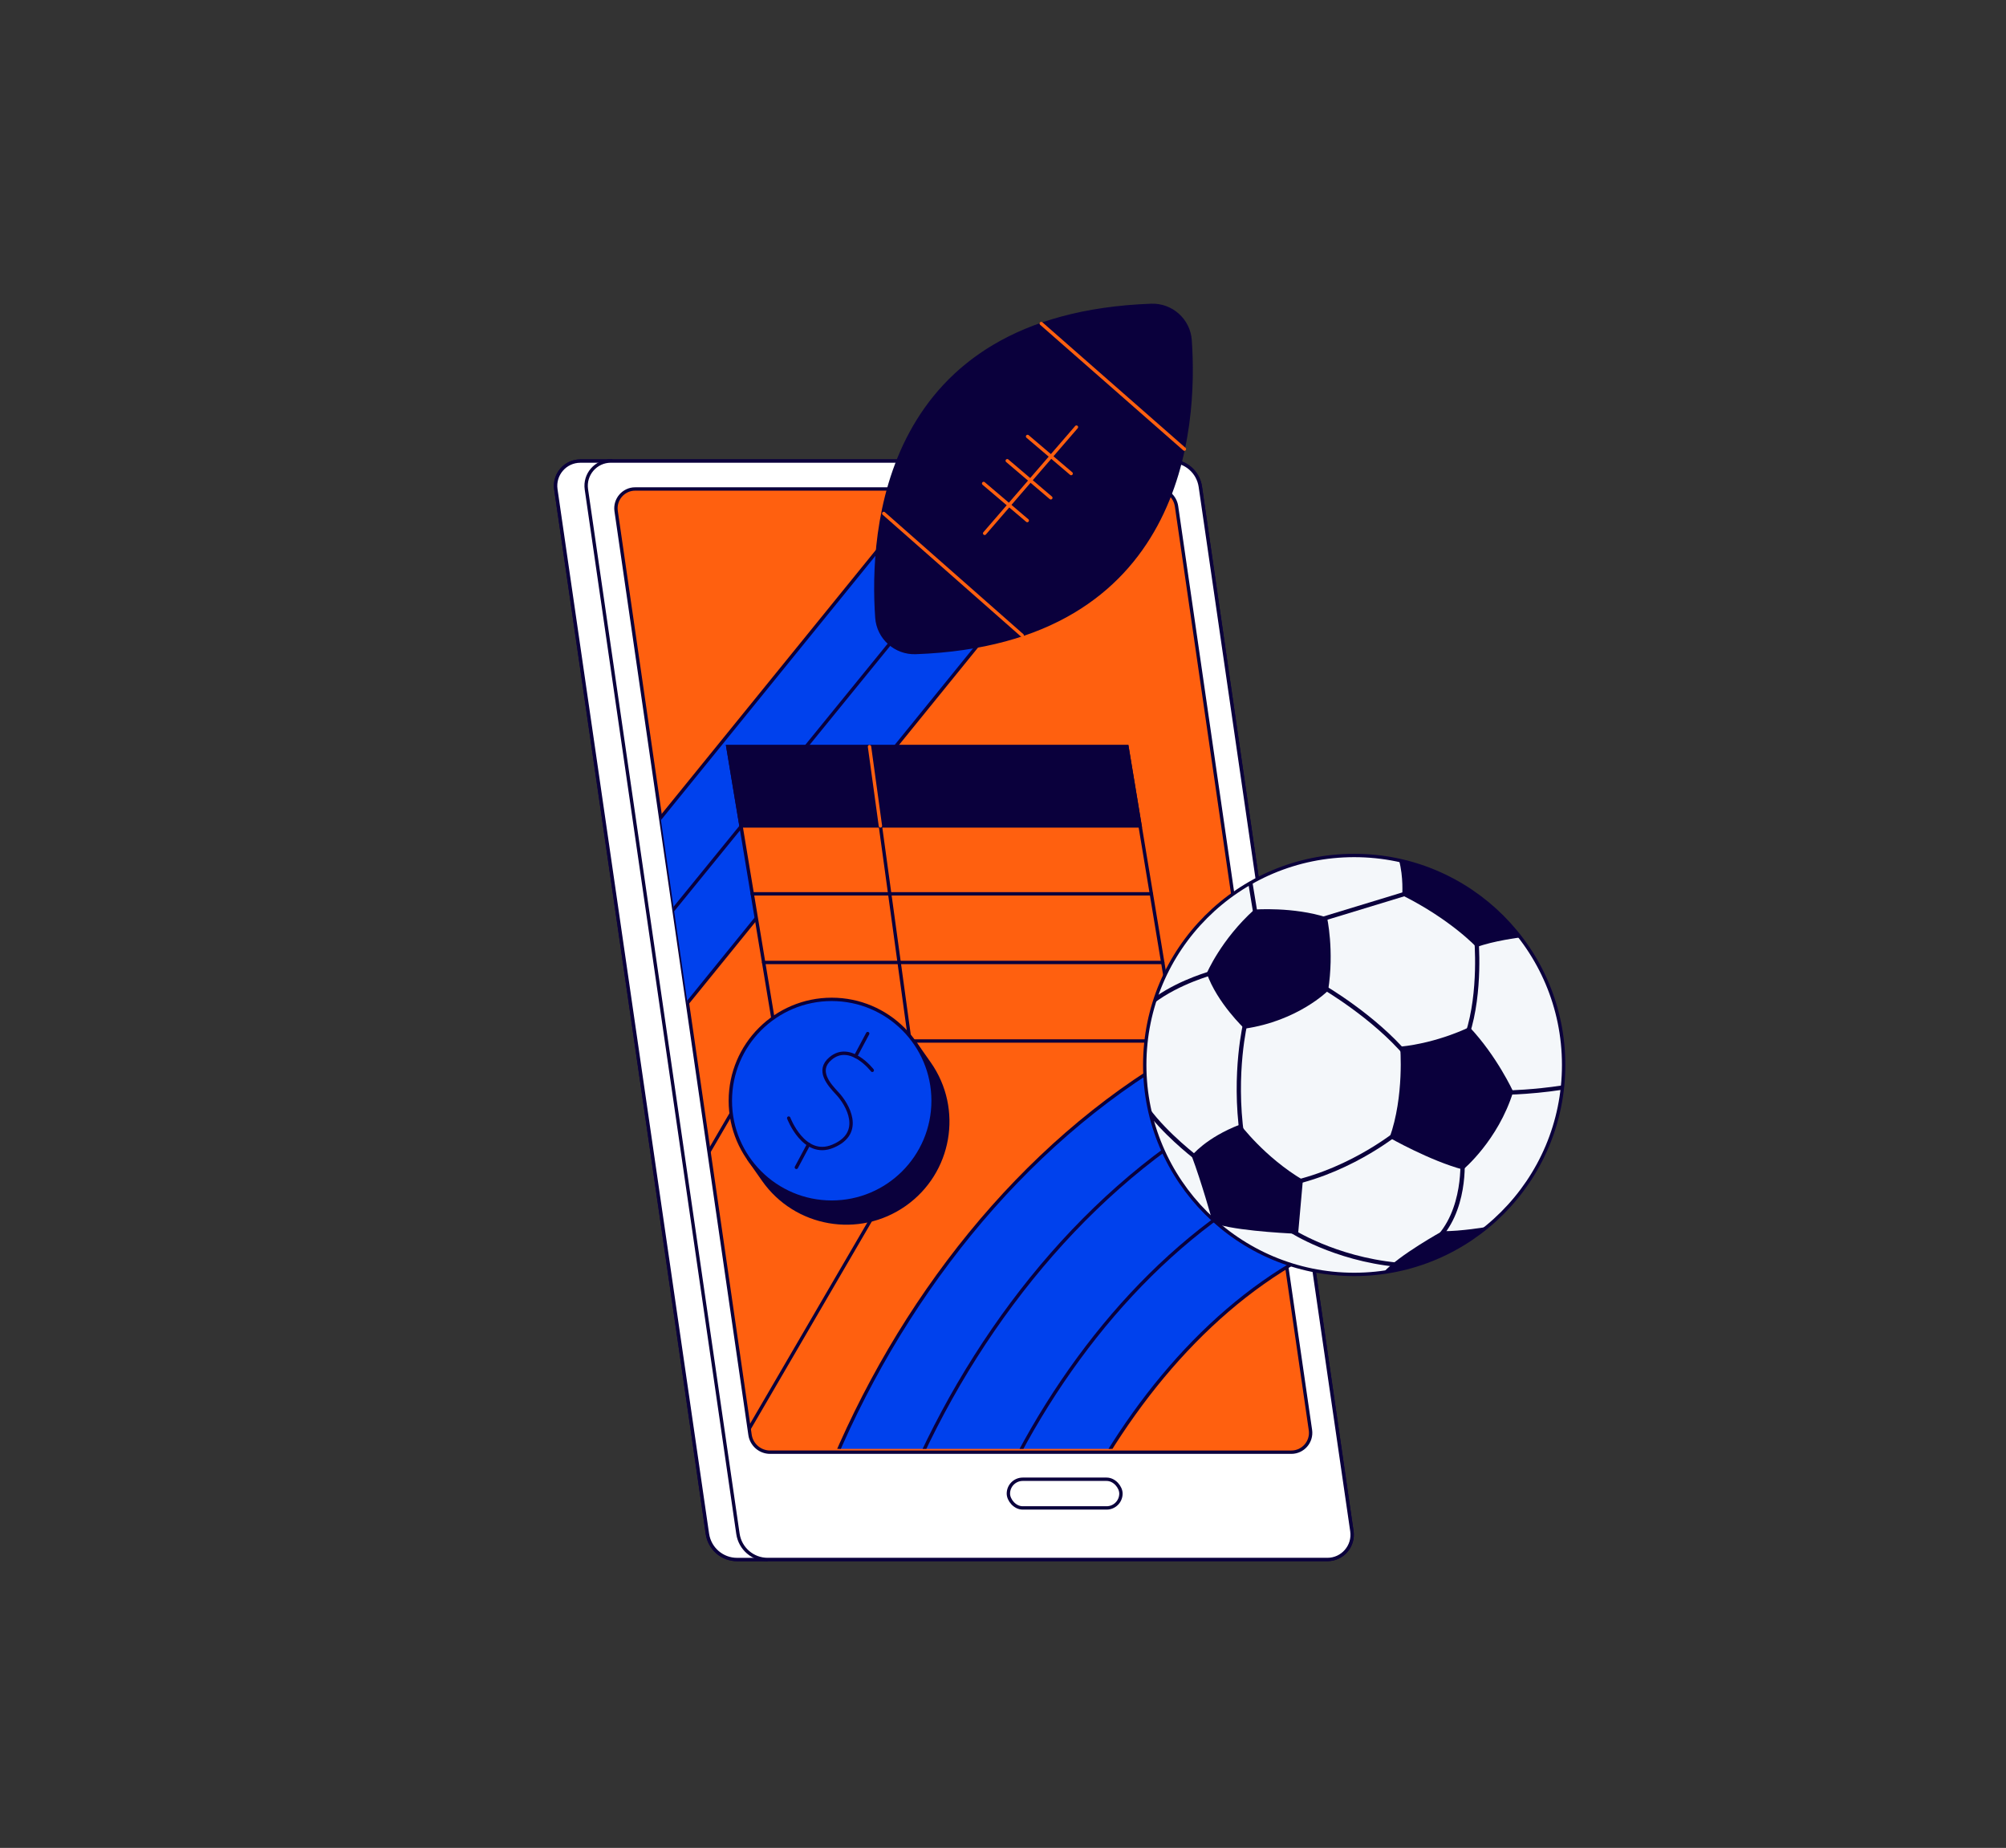
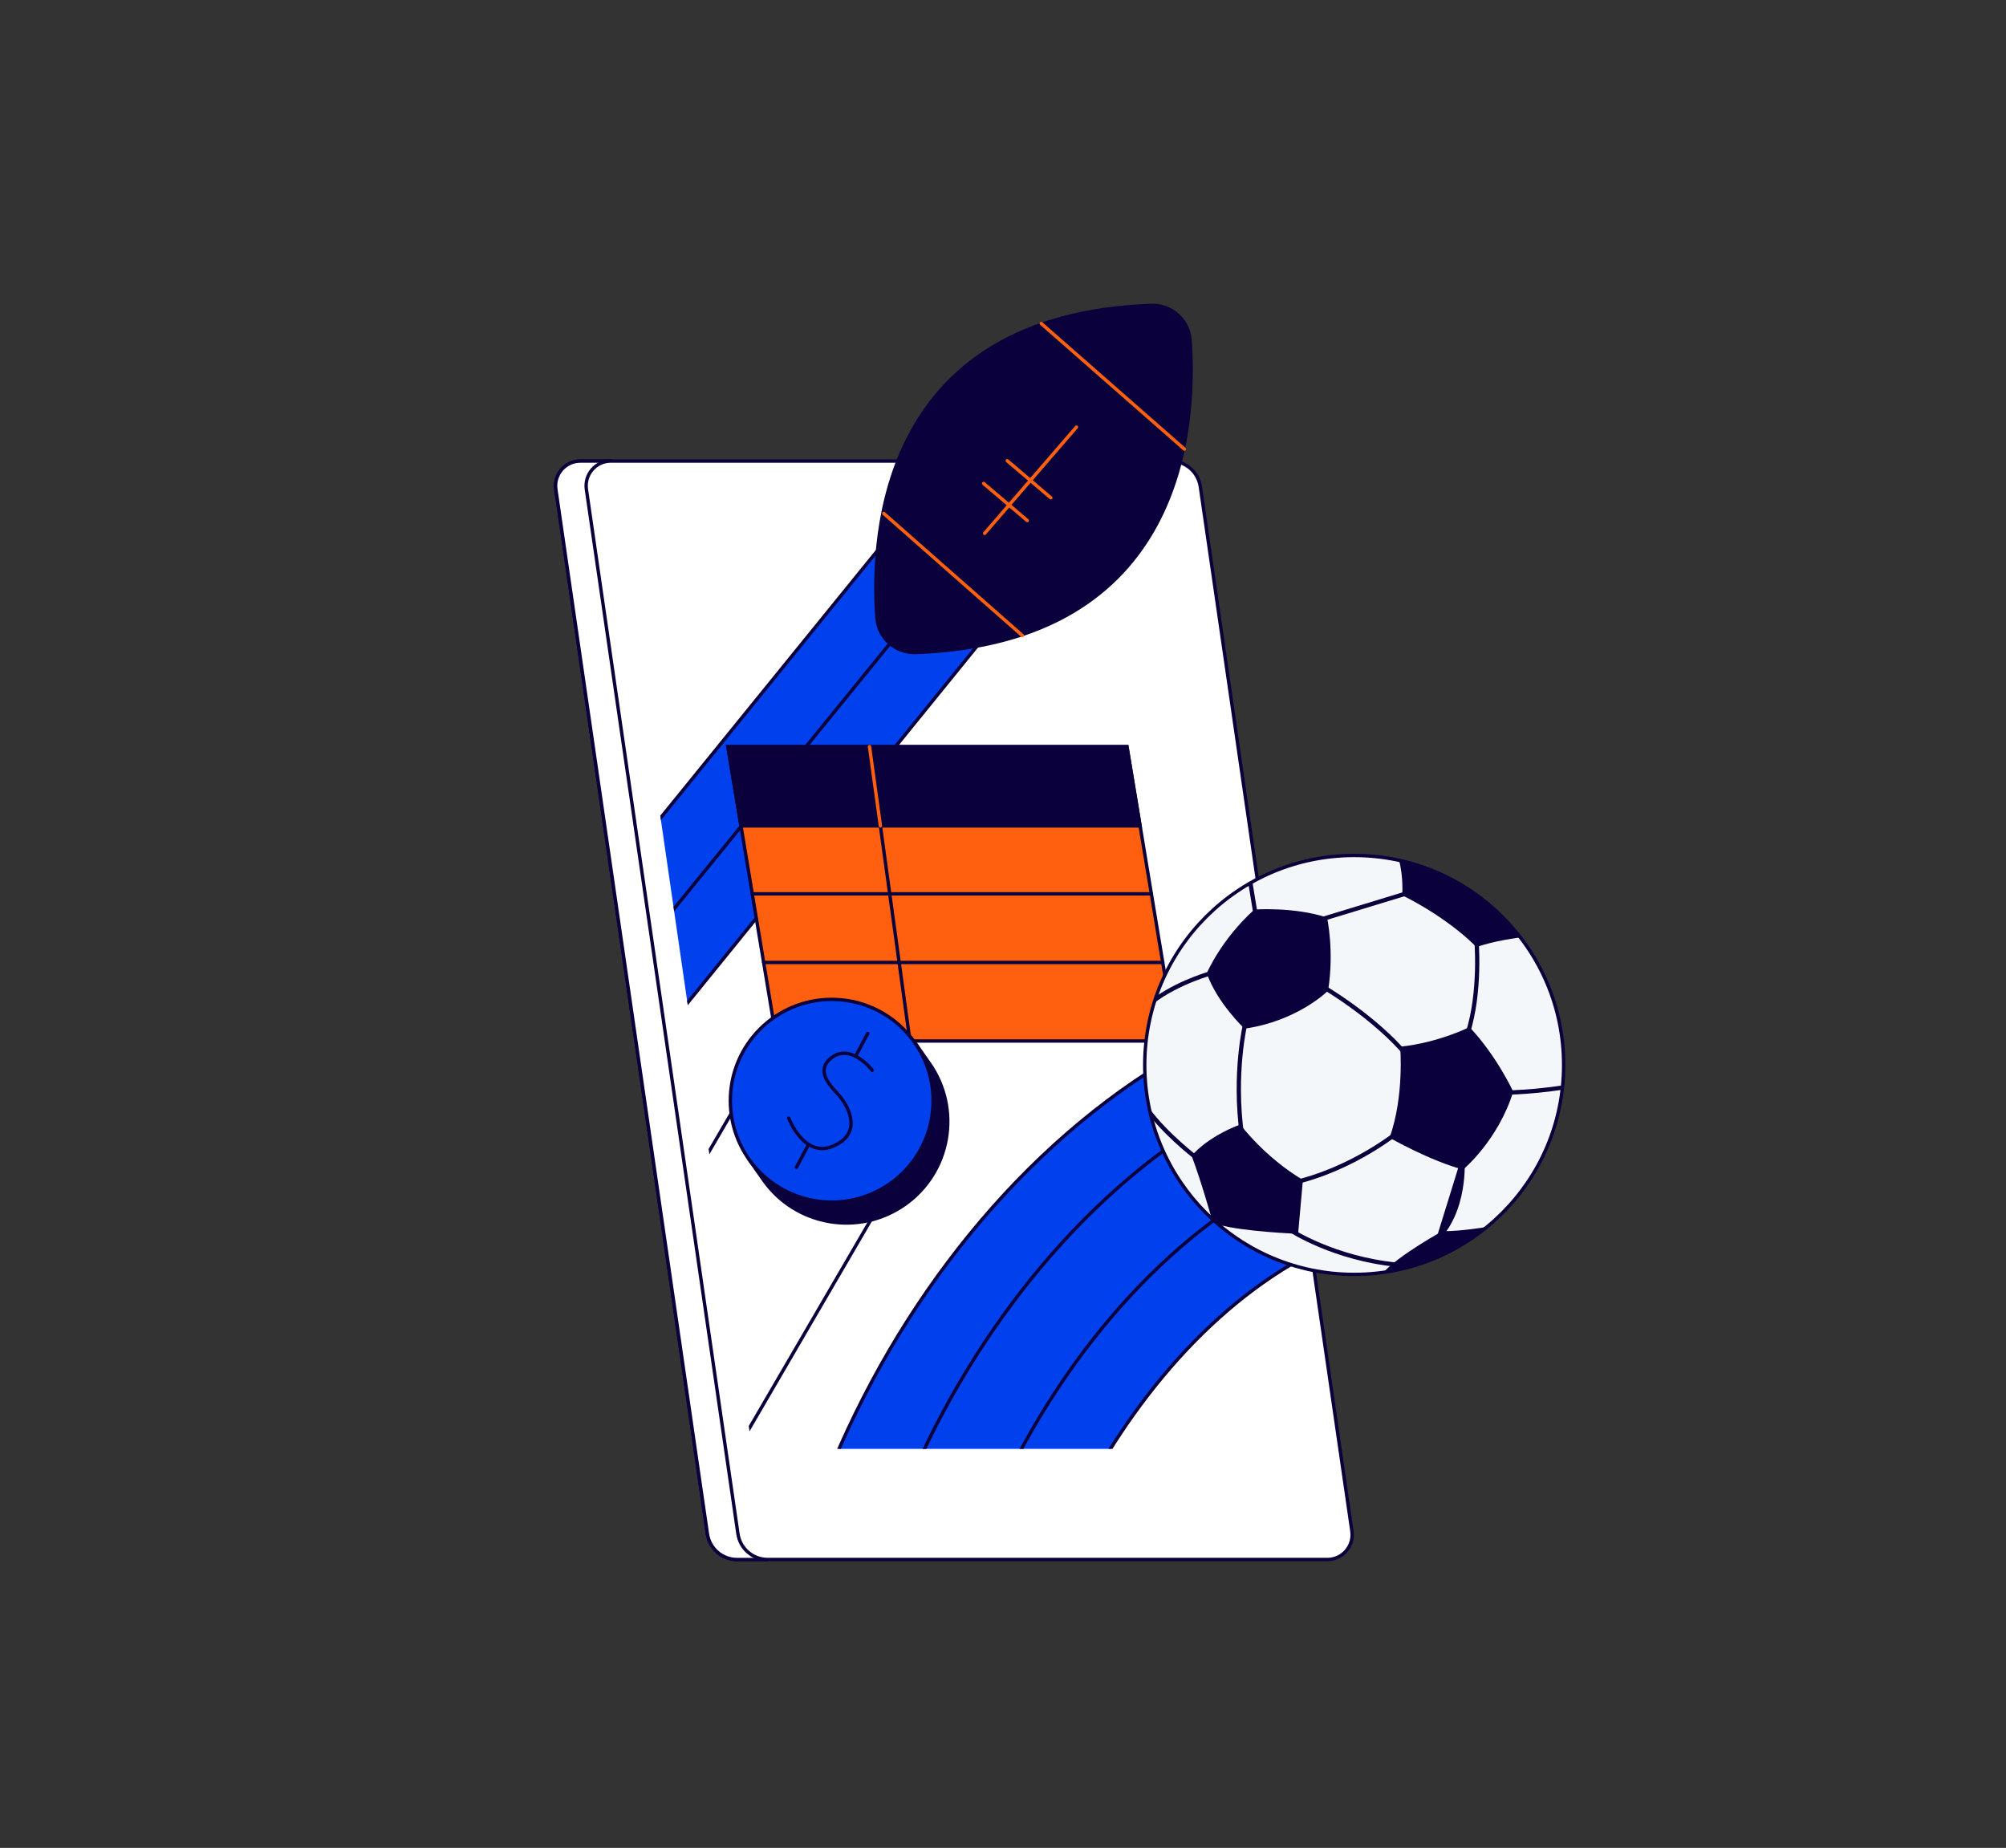
<svg xmlns="http://www.w3.org/2000/svg" id="Layer_1" viewBox="0 0 596 549">
  <rect x="0" y="0" width="596" height="549" fill="#333333" stroke="none" />
  <defs>
    <style>.cls-1,.cls-2,.cls-3{fill:none;}.cls-4{clip-path:url(#clippath);}.cls-5,.cls-6{fill:#0a003c;}.cls-2,.cls-3,.cls-6,.cls-7,.cls-8,.cls-9,.cls-10{stroke-linecap:round;stroke-miterlimit:10;}.cls-2,.cls-6,.cls-7,.cls-8,.cls-9,.cls-10{stroke:#0a003c;}.cls-3{stroke:#ff600f;}.cls-7{fill:#fff;}.cls-8{fill:#ff600f;}.cls-9{fill:#f4f7fa;}.cls-10{fill:#0041ed;}.cls-11{clip-path:url(#clippath-1);}</style>
    <clipPath id="clippath">
      <path class="cls-1" d="M353.89,47.21l97.74,101.49c2.99,0,33.27,46.06,33.7,49.02l-96,227.15c.5,3.46-2.18,6.57-5.68,6.57H228.8c-2.99,0-5.53-2.2-5.96-5.16l-39.78-274.44c-.5-3.46,167.33-104.63,170.83-104.63Z" />
    </clipPath>
    <clipPath id="clippath-1">
      <rect class="cls-1" x="165.81" y="221.83" width="301.03" height="208.62" />
    </clipPath>
  </defs>
  <g>
    <path class="cls-7" d="M228.07,463.33h-9.07c-4.43,0-8.18-3.25-8.82-7.63l-45.03-310.31c-.64-4.44,2.8-8.41,7.28-8.41h9.07s46.57,326.36,46.57,326.36Z" />
-     <path class="cls-7" d="M181.5,136.97h166.31c4.43,0,8.18,3.25,8.82,7.63l45.03,310.31c.64,4.44-2.8,8.41-7.28,8.41H228.07c-4.43,0-8.18-3.25-8.82-7.63l-45.03-310.31c-.64-4.44,2.8-8.41,7.28-8.41Z" />
    <path class="cls-8" d="M188.74,145.27h154.86c2.99,0,5.53,2.2,5.96,5.16l39.78,274.44c.5,3.46-2.18,6.57-5.68,6.57H228.8c-2.99,0-5.53-2.2-5.96-5.16l-39.78-274.44c-.5-3.46,2.18-6.57,5.68-6.57Z" />
    <rect class="cls-2" x="299.6" y="439.49" width="33.44" height="8.52" rx="4.26" ry="4.26" transform="translate(632.64 887.49) rotate(180)" />
  </g>
  <g>
    <path class="cls-7" d="M228.07,463.33h-9.07c-4.43,0-8.18-3.25-8.82-7.63l-45.03-310.31c-.64-4.44,2.8-8.41,7.28-8.41h9.07s46.57,326.36,46.57,326.36Z" />
    <path class="cls-7" d="M181.5,136.97h166.31c4.43,0,8.18,3.25,8.82,7.63l45.03,310.31c.64,4.44-2.8,8.41-7.28,8.41H228.07c-4.43,0-8.18-3.25-8.82-7.63l-45.03-310.31c-.64-4.44,2.8-8.41,7.28-8.41Z" />
-     <path class="cls-8" d="M188.74,145.27h154.86c2.99,0,5.53,2.2,5.96,5.16l39.78,274.44c.5,3.46-2.18,6.57-5.68,6.57H228.8c-2.99,0-5.53-2.2-5.96-5.16l-39.78-274.44c-.5-3.46,2.18-6.57,5.68-6.57Z" />
-     <rect class="cls-2" x="299.6" y="439.49" width="33.44" height="8.52" rx="4.26" ry="4.26" transform="translate(632.64 887.49) rotate(180)" />
  </g>
  <g class="cls-4">
    <g>
      <g>
        <polygon class="cls-10" points="169.33 341.02 137.28 315.68 271.68 150.07 303.72 175.4 169.33 341.02" />
        <line class="cls-2" x1="152.98" y1="328.09" x2="285.86" y2="164.84" />
      </g>
      <g>
        <path class="cls-6" d="M353.59,101.07c1.8,25.59-1.68,89.88-81.51,92.79-6,.22-11.12-4.35-11.55-10.34-1.8-25.59,1.68-89.88,81.51-92.79,6-.22,11.12,4.35,11.55,10.34Z" />
        <line class="cls-3" x1="303.72" y1="188.79" x2="262.58" y2="152.55" />
        <line class="cls-3" x1="305.21" y1="154.65" x2="292.25" y2="143.64" />
        <line class="cls-3" x1="312.21" y1="147.9" x2="299.26" y2="136.88" />
-         <line class="cls-3" x1="318.25" y1="140.69" x2="305.3" y2="129.67" />
        <line class="cls-3" x1="351.9" y1="133.43" x2="309.37" y2="96.12" />
        <line class="cls-3" x1="319.82" y1="126.89" x2="292.55" y2="158.45" />
      </g>
    </g>
    <g>
      <polygon class="cls-8" points="230.76 309.28 216.25 221.83 334.83 221.83 349.33 309.28 230.76 309.28" />
      <line class="cls-2" x1="258.34" y1="221.83" x2="270.35" y2="309.28" />
      <line class="cls-2" x1="345.46" y1="285.95" x2="226.89" y2="285.95" />
      <line class="cls-2" x1="342.08" y1="265.56" x2="223.51" y2="265.56" />
      <polygon class="cls-6" points="338.73 245.38 220.16 245.38 216.25 221.83 334.83 221.83 338.73 245.38" />
      <line class="cls-3" x1="258.34" y1="221.83" x2="261.58" y2="245.38" />
    </g>
    <g>
      <line class="cls-2" x1="217.23" y1="330.86" x2="178.33" y2="397.62" />
      <line class="cls-2" x1="263.28" y1="354.6" x2="212.42" y2="441.89" />
      <path class="cls-6" d="M271.76,309.72l4.36,6.2c9.56,13.61,6.28,32.4-7.33,41.96-13.61,9.56-32.4,6.28-41.96-7.33l-4.36-6.2" />
      <circle class="cls-10" cx="247.11" cy="327.03" r="30.12" />
      <path class="cls-2" d="M259.16,317.99s-6.51-8.48-12.41-3.51c-4.22,3.55-.51,7.67,2.08,10.44,2.85,3.04,8.08,11.68-1.4,15.63-8.6,3.59-13.1-8.37-13.1-8.37" />
      <line class="cls-2" x1="240.25" y1="339.99" x2="236.61" y2="346.82" />
      <line class="cls-2" x1="257.8" y1="307.07" x2="254.2" y2="313.82" />
    </g>
  </g>
  <g class="cls-11">
    <g>
      <path class="cls-10" d="M416.44,290.48c-108.58,13.5-187.05,131.63-190.28,238.87l71.74-6.93c6.25-67.89,56-151.46,125.39-161.02l-6.85-70.92Z" />
      <path class="cls-2" d="M421.55,310.36c-97.43,12.39-167.74,120.67-171.88,216.72" />
      <path class="cls-2" d="M424.01,335.86c-83.34,10.98-143.32,106.82-148.57,188.73" />
      <circle class="cls-9" cx="402.34" cy="316.39" r="62.23" />
      <path class="cls-5" d="M391.29,274.17s.08-.01,.12-.02l28.55-8.7c.34-.1,.52-.46,.42-.79-.1-.34-.46-.52-.79-.42l-28.55,8.7c-.34,.1-.52,.46-.42,.79,.09,.29,.37,.47,.67,.45Z" />
      <path class="cls-5" d="M369.08,338.14s.02,0,.03,0c.35-.05,.59-.37,.54-.72-2.64-18.73,1.01-33.55,1.05-33.69,.09-.34-.12-.68-.46-.77-.34-.09-.68,.12-.77,.46-.04,.15-3.75,15.19-1.07,34.18,.05,.34,.35,.58,.69,.54Z" />
      <path class="cls-5" d="M418.05,314.17c.12-.01,.25-.06,.35-.15,.27-.23,.3-.63,.08-.89-9.87-11.68-24.88-20.39-25.03-20.47-.3-.17-.69-.07-.87,.23s-.07,.69,.23,.87c.15,.09,14.97,8.68,24.69,20.19,.14,.17,.35,.24,.55,.22Z" />
      <path class="cls-5" d="M436.05,307.88c.24-.02,.46-.19,.54-.44,4.15-12.75,2.69-28.58,2.67-28.74-.03-.35-.34-.6-.69-.57s-.6,.34-.57,.69c.02,.16,1.46,15.73-2.61,28.23-.11,.33,.07,.69,.41,.8,.09,.03,.17,.04,.26,.03Z" />
      <path class="cls-5" d="M383.42,352.23s.05,0,.08-.01c19.2-4.24,33.06-16.03,33.19-16.15,.27-.23,.3-.63,.07-.89-.23-.27-.63-.3-.89-.07-.14,.12-13.77,11.7-32.64,15.87-.34,.08-.56,.41-.48,.76,.07,.32,.36,.52,.68,.49Z" />
      <path class="cls-5" d="M415.14,376.37c.3-.03,.54-.26,.57-.57,.03-.35-.22-.66-.57-.69-18.54-1.8-31.16-10.02-31.29-10.1-.29-.19-.68-.11-.88,.18-.19,.29-.11,.69,.18,.88,.13,.08,13,8.47,31.87,10.3,.04,0,.08,0,.12,0Z" />
-       <path class="cls-5" d="M426.27,369.52c.13-.01,.26-.07,.37-.17,9.8-9.08,8.53-24.9,8.47-25.57-.03-.35-.34-.61-.69-.58h0c-.35,.03-.6,.34-.57,.69,.01,.16,1.26,15.88-8.07,24.53-.26,.24-.27,.64-.03,.9,.14,.15,.34,.22,.53,.2Z" />
+       <path class="cls-5" d="M426.27,369.52c.13-.01,.26-.07,.37-.17,9.8-9.08,8.53-24.9,8.47-25.57-.03-.35-.34-.61-.69-.58h0Z" />
      <path class="cls-5" d="M372.09,261.99l1.54,9.37c.06,.35-.18,.67-.52,.73-.01,0-.03,0-.04,0-.33,.03-.63-.2-.69-.53l-1.46-8.9c.39-.23,.78-.45,1.18-.67Z" />
      <path class="cls-5" d="M343.54,295.97c7.5-5.17,16.31-7.51,16.72-7.62,.34-.09,.69,.11,.77,.45s-.11,.69-.45,.77c-.1,.03-10.15,2.7-17.72,8.45,.21-.69,.44-1.38,.68-2.06Z" />
      <path class="cls-5" d="M356.32,343.87c.28,.21,.34,.61,.13,.89-.11,.15-.28,.23-.45,.25-.15,.01-.31-.02-.44-.12-.09-.07-7.78-5.87-13.41-12.68-.25-.97-.49-1.96-.7-2.95,5.51,7.54,14.77,14.54,14.87,14.61Z" />
      <path class="cls-5" d="M448.12,323.95c.08,0,7.48-.15,16.16-1.49-.04,.44-.09,.87-.14,1.31-2.57,.39-5.02,.68-7.19,.89-5.13,.5-8.75,.57-8.8,.57-.35,0-.64-.27-.65-.62,0-.35,.27-.63,.62-.65Z" />
      <path class="cls-5" d="M372.68,270.23s11.54-.9,21.59,2.36c0,0,2.21,9.73,.32,21.73,0,0-8.89,8.99-24.84,11.3,0,0-8.15-7.67-11.21-16.47,0,0,4.22-9.99,14.14-18.92Z" />
      <path class="cls-5" d="M416,310.98s1.29,14.64-3.15,27.05c0,0,12.08,6.87,21.85,9.45,0,0,10.38-8.61,14.89-23.15,0,0-4.82-10.53-12.99-19.19,0,0-9.14,4.64-20.6,5.83Z" />
      <path class="cls-5" d="M368.48,334.07s7.17,9.67,18.62,16.49l-1.42,16s-16.27-.61-23.6-2.72l-2.11-1.87s-2.94-10.61-5.92-18.57c0,0,4.13-5.37,14.43-9.32Z" />
      <path class="cls-5" d="M451.72,278.51c-.05,0-8.16,1.02-13.04,2.89,0,0-7.55-8.15-22.07-15.42,0,0,.42-5.4-.95-10.4,14.46,3.16,27.21,11.4,36.07,22.92Z" />
      <path class="cls-5" d="M411.07,378c4.54-5.09,17.46-12.22,17.46-12.22,5.59,.06,13.24-1.27,13.28-1.28-8.55,7.03-19.07,11.85-30.75,13.5Z" />
    </g>
  </g>
</svg>